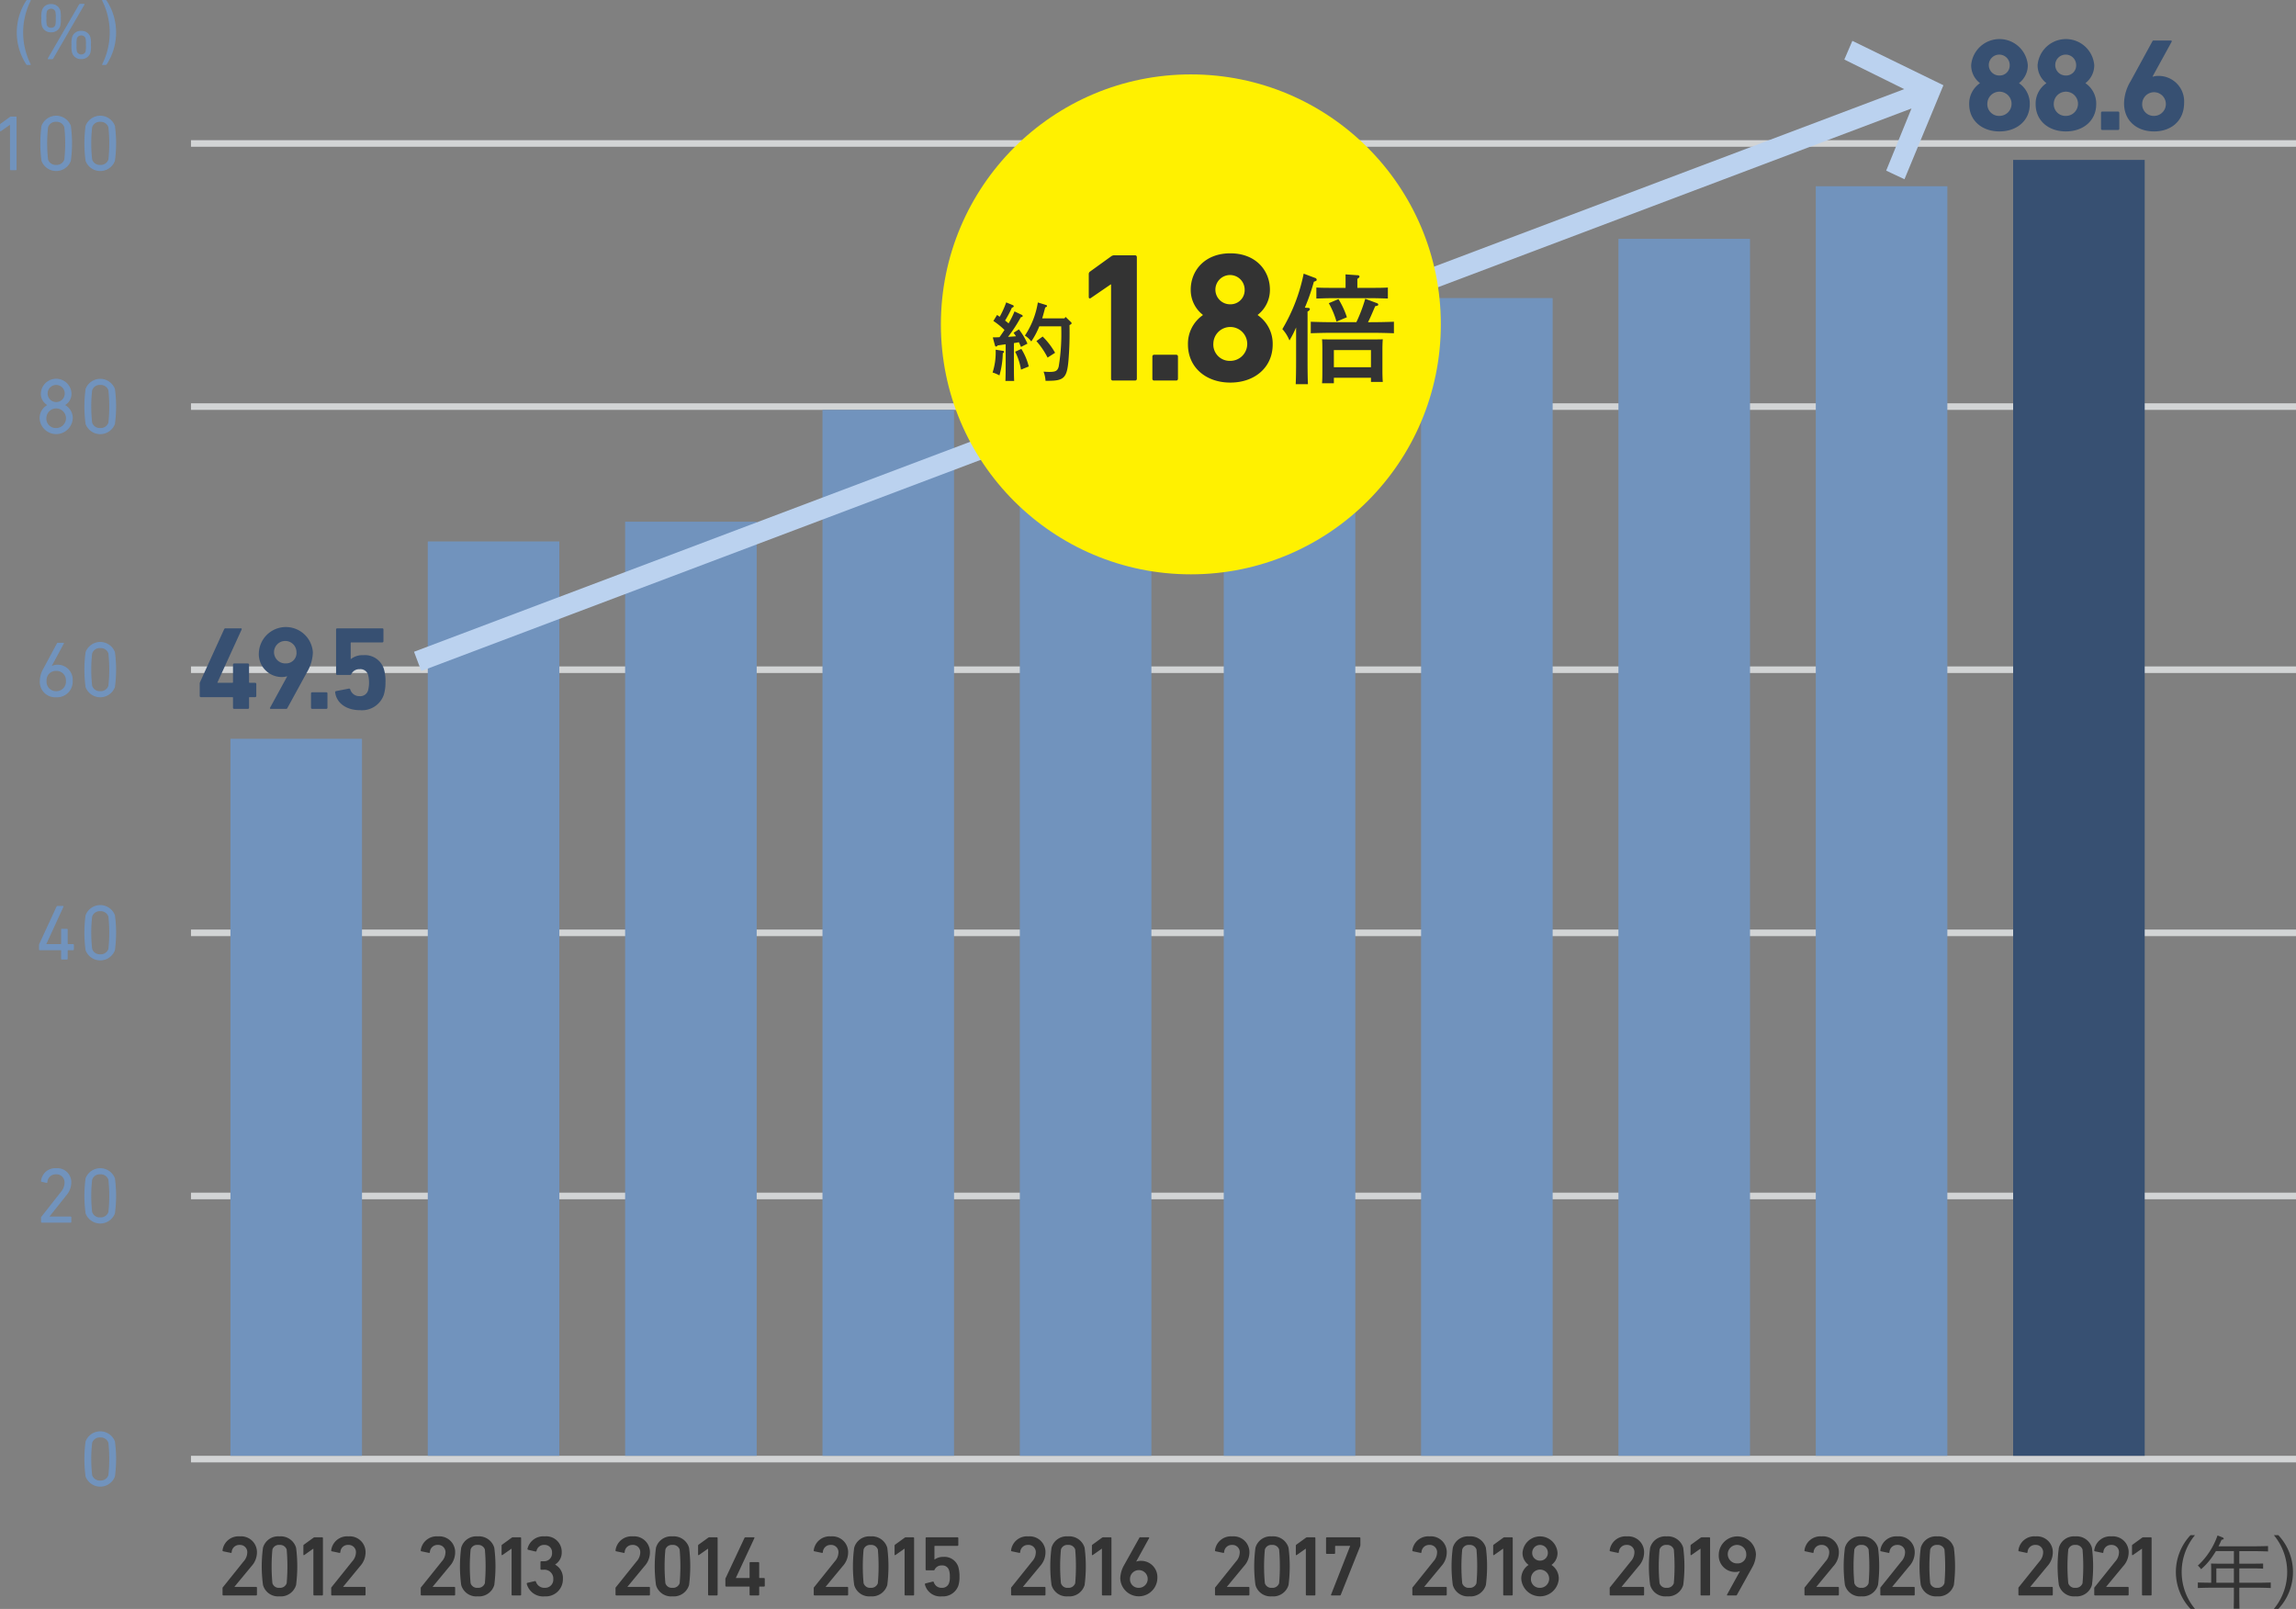
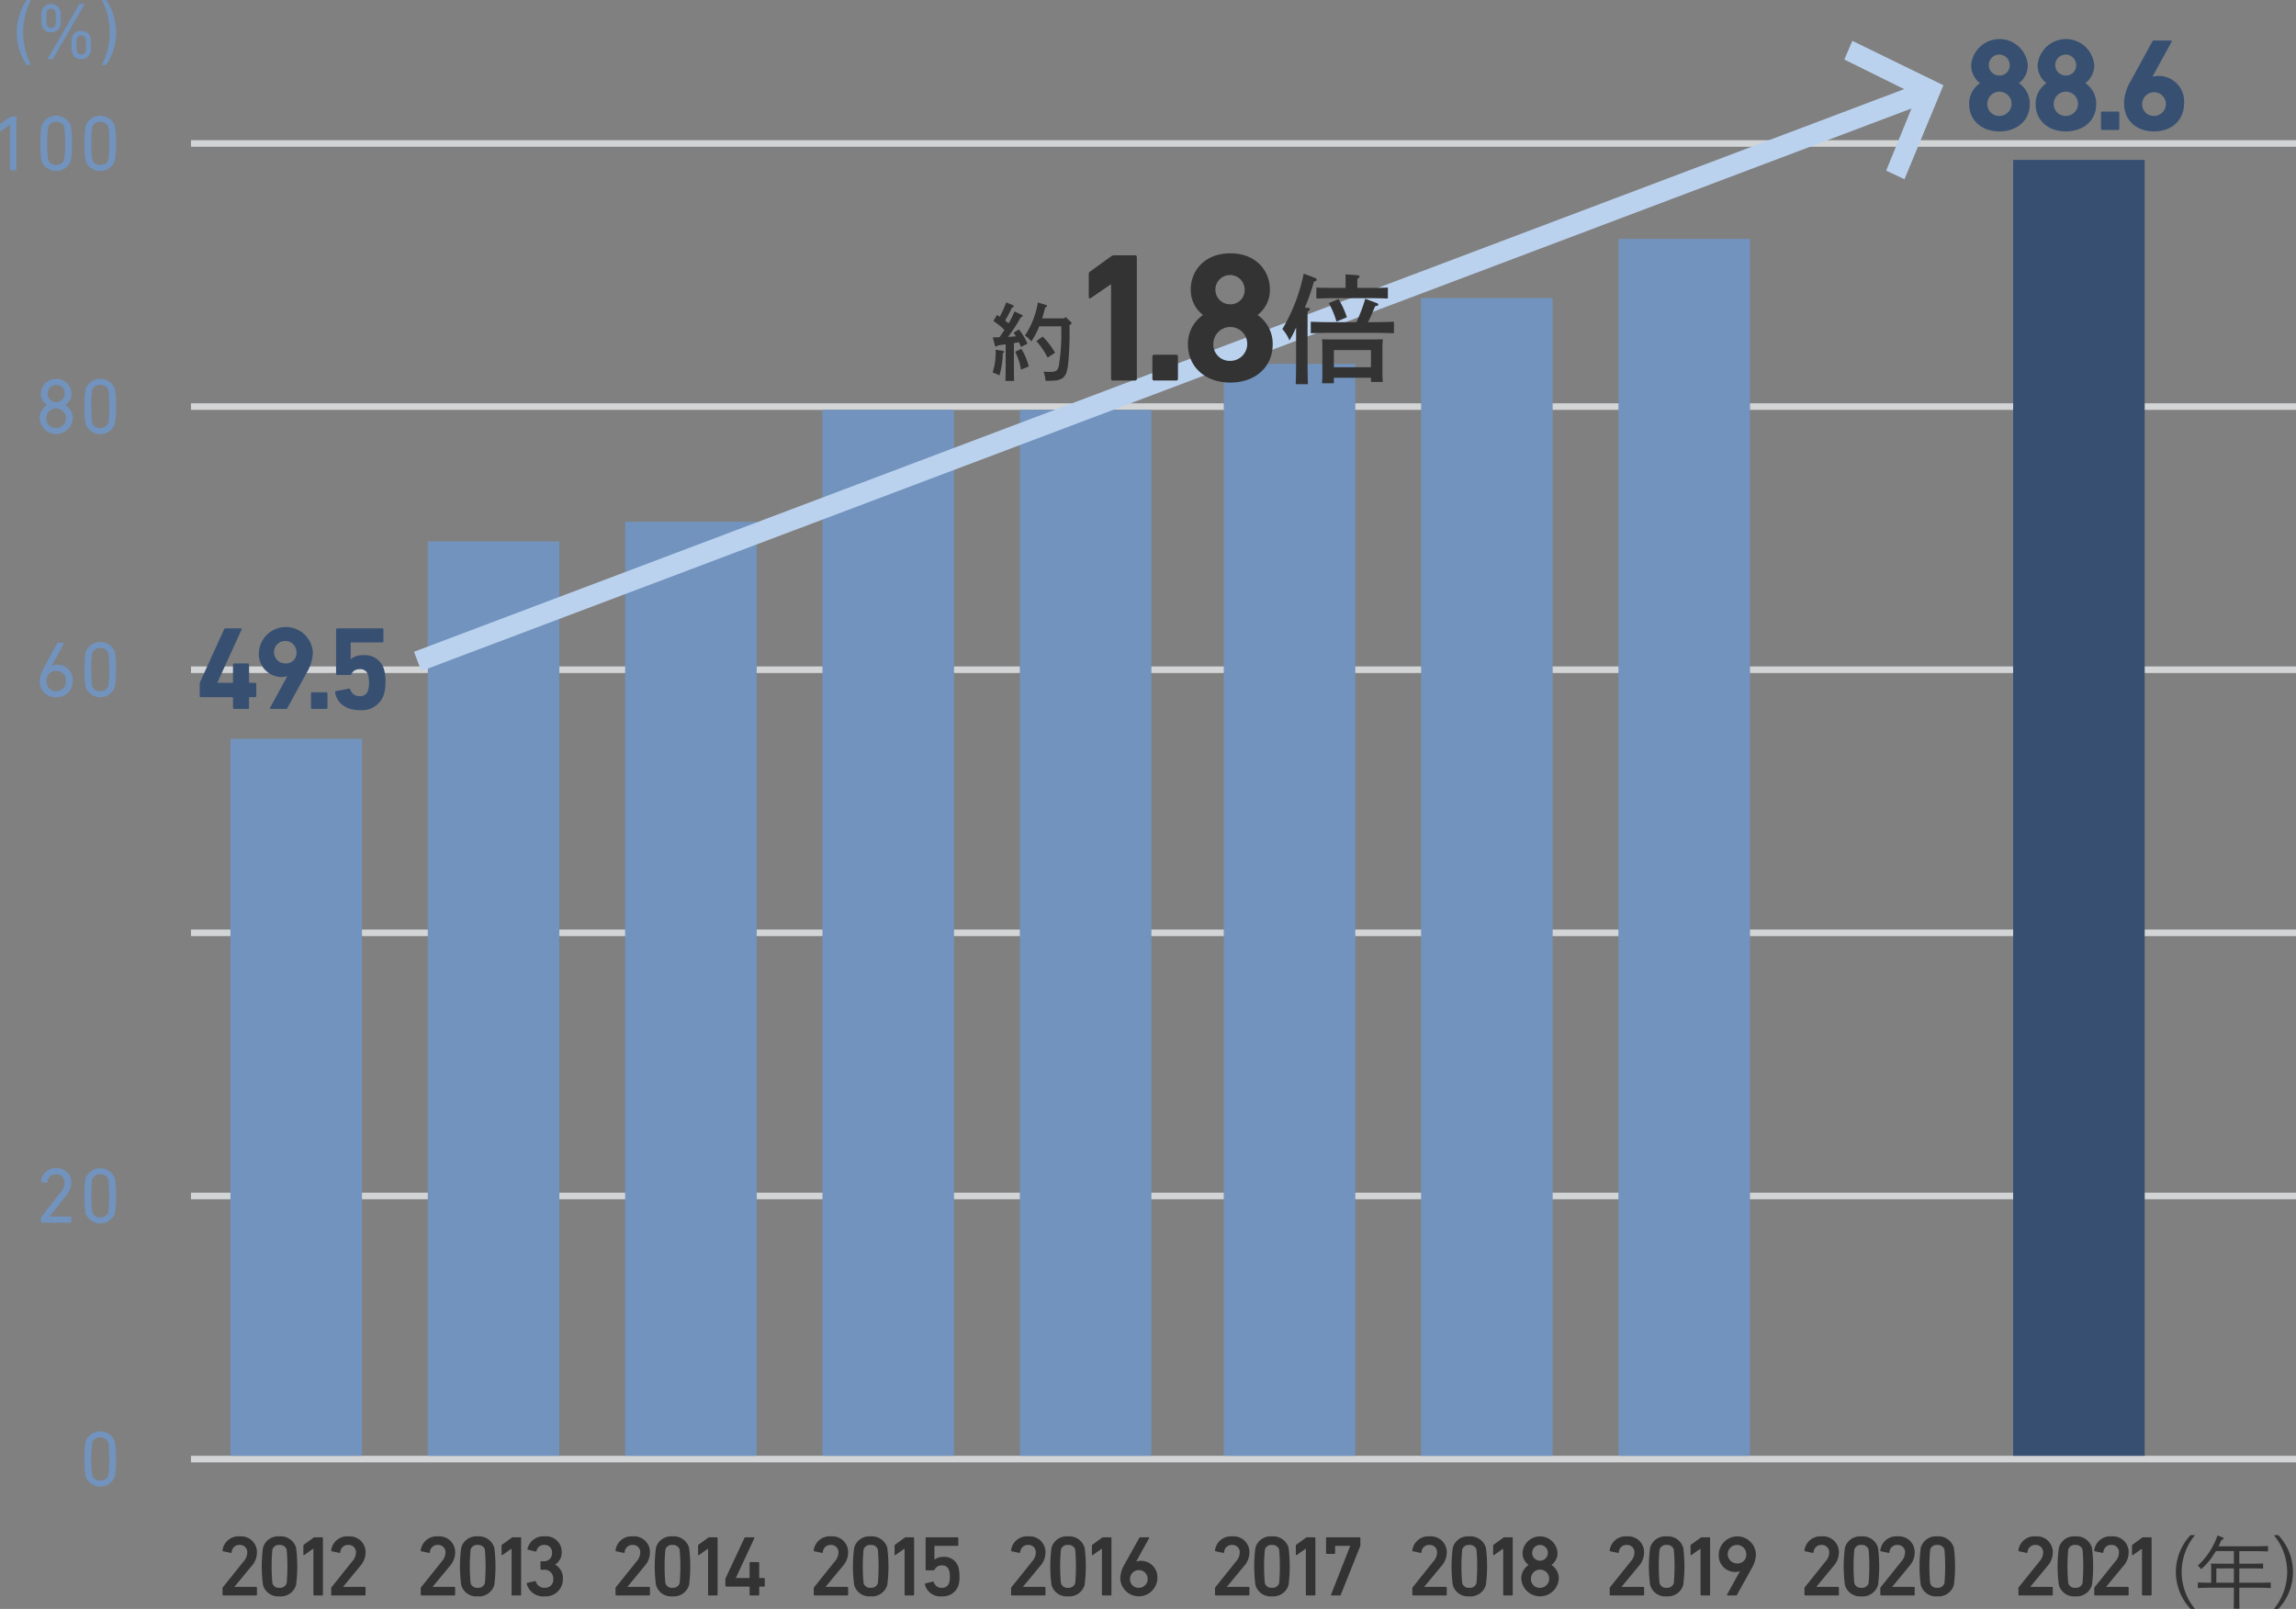
<svg xmlns="http://www.w3.org/2000/svg" id="p1-graph02.svg" width="349.03" height="244.59">
  <rect width="100%" height="100%" fill="#808080" stroke="none" />
  <defs>
    <style>
      .cls-1,.cls-4{fill:#7193bd}.cls-1,.cls-3,.cls-6{fill-rule:evenodd}.cls-2{fill:#d2d4d5}.cls-3{fill:#333}.cls-6{fill:#375072}
    </style>
  </defs>
  <path id="_0" d="M1063.98 2093.15a2.385 2.385 0 0 0 4.46 0 19.818 19.818 0 0 0 0-5.33 2.385 2.385 0 0 0-4.46 0 19.818 19.818 0 0 0 0 5.33Zm1-.21a21.6 21.6 0 0 1 0-4.91 1.2 1.2 0 0 1 1.23-.82 1.223 1.223 0 0 1 1.24.82 23.246 23.246 0 0 1 0 4.91 1.223 1.223 0 0 1-1.24.82 1.2 1.2 0 0 1-1.23-.82Z" class="cls-1" data-name="0" transform="translate(-1050.97 -1868.69)" />
  <path id="_20" d="M1057.21 2054.44a.116.116 0 0 0 .12.12h4.36a.11.11 0 0 0 .12-.12v-.69a.106.106 0 0 0-.12-.12h-3.19v-.01l2.52-3.17a3.073 3.073 0 0 0 .79-1.96 2.132 2.132 0 0 0-2.29-2.21 2.17 2.17 0 0 0-2.31 1.93.116.116 0 0 0 .09.14l.74.16a.108.108 0 0 0 .13-.1 1.271 1.271 0 0 1 1.33-1.2 1.218 1.218 0 0 1 1.28 1.28 2.253 2.253 0 0 1-.57 1.42l-2.94 3.74a.224.224 0 0 0-.06.17v.62Zm6.77-1.29a2.385 2.385 0 0 0 4.46 0 19.818 19.818 0 0 0 0-5.33 2.385 2.385 0 0 0-4.46 0 19.818 19.818 0 0 0 0 5.33Zm1-.21a21.6 21.6 0 0 1 0-4.91 1.2 1.2 0 0 1 1.23-.82 1.223 1.223 0 0 1 1.24.82 23.246 23.246 0 0 1 0 4.91 1.223 1.223 0 0 1-1.24.82 1.2 1.2 0 0 1-1.23-.82Z" class="cls-1" data-name="20" transform="translate(-1050.97 -1868.69)" />
-   <path id="_40" d="M1057.02 2013.14h3.16a.067.067 0 0 1 .08.07v1.23a.108.108 0 0 0 .11.12h.77a.116.116 0 0 0 .12-.12v-1.23a.063.063 0 0 1 .07-.07h.75a.116.116 0 0 0 .12-.12v-.69a.116.116 0 0 0-.12-.12h-.75a.063.063 0 0 1-.07-.07v-2.13a.11.11 0 0 0-.12-.12h-.77a.1.1 0 0 0-.11.12v2.13a.067.067 0 0 1-.08.07h-2.16v-.02l2.61-5.68c.02-.06 0-.1-.09-.1h-.8a.168.168 0 0 0-.17.09l-2.64 5.71a.4.4 0 0 0-.03.15v.66a.11.11 0 0 0 .12.12Zm6.96.01a2.385 2.385 0 0 0 4.46 0 19.818 19.818 0 0 0 0-5.33 2.385 2.385 0 0 0-4.46 0 19.818 19.818 0 0 0 0 5.33Zm1-.21a21.6 21.6 0 0 1 0-4.91 1.2 1.2 0 0 1 1.23-.82 1.223 1.223 0 0 1 1.24.82 23.246 23.246 0 0 1 0 4.91 1.223 1.223 0 0 1-1.24.82 1.2 1.2 0 0 1-1.23-.82Z" class="cls-1" data-name="40" transform="translate(-1050.97 -1868.69)" />
  <path id="_60" d="M1057.02 1972.2a2.351 2.351 0 0 0 2.49 2.49 2.382 2.382 0 0 0 2.51-2.53 2.28 2.28 0 0 0-2.32-2.42 1.675 1.675 0 0 0-.82.19l-.03-.02 1.82-3.38c.04-.08.02-.12-.07-.12h-.81a.141.141 0 0 0-.16.08l-2.07 3.85a3.887 3.887 0 0 0-.54 1.86Zm1.03.01a1.41 1.41 0 0 1 1.46-1.53 1.426 1.426 0 0 1 1.48 1.53 1.442 1.442 0 0 1-1.48 1.55 1.427 1.427 0 0 1-1.46-1.55Zm5.93.94a2.385 2.385 0 0 0 4.46 0 19.818 19.818 0 0 0 0-5.33 2.385 2.385 0 0 0-4.46 0 19.818 19.818 0 0 0 0 5.33Zm1-.21a21.6 21.6 0 0 1 0-4.91 1.2 1.2 0 0 1 1.23-.82 1.223 1.223 0 0 1 1.24.82 23.246 23.246 0 0 1 0 4.91 1.223 1.223 0 0 1-1.24.82 1.2 1.2 0 0 1-1.23-.82Z" class="cls-1" data-name="60" transform="translate(-1050.97 -1868.69)" />
  <path id="_80" d="M1056.99 1932.3a2.524 2.524 0 0 0 5.04 0 2.232 2.232 0 0 0-1.15-2.02v-.02a1.977 1.977 0 0 0 .96-1.73 2.331 2.331 0 0 0-4.66 0 1.977 1.977 0 0 0 .96 1.73v.02a2.251 2.251 0 0 0-1.15 2.02Zm2.52-2.49a1.3 1.3 0 0 1 0-2.6 1.3 1.3 0 0 1 0 2.6Zm-1.49 2.44a1.49 1.49 0 1 1 1.49 1.51 1.425 1.425 0 0 1-1.49-1.51Zm5.96.9a2.385 2.385 0 0 0 4.46 0 19.818 19.818 0 0 0 0-5.33 2.385 2.385 0 0 0-4.46 0 19.818 19.818 0 0 0 0 5.33Zm1-.21a21.6 21.6 0 0 1 0-4.91 1.2 1.2 0 0 1 1.23-.82 1.223 1.223 0 0 1 1.24.82 23.246 23.246 0 0 1 0 4.91 1.223 1.223 0 0 1-1.24.82 1.2 1.2 0 0 1-1.23-.82Z" class="cls-1" data-name="80" transform="translate(-1050.97 -1868.69)" />
  <path id="_100" d="M1052.49 1894.44a.116.116 0 0 0 .12.12h.76a.11.11 0 0 0 .12-.12v-7.91a.106.106 0 0 0-.12-.12h-.71a.272.272 0 0 0-.2.07l-1.4 1.02a.188.188 0 0 0-.08.17v.88c0 .1.06.12.13.08l1.35-.95h.03v6.76Zm4.79-1.29a2.385 2.385 0 0 0 4.46 0 19.818 19.818 0 0 0 0-5.33 2.385 2.385 0 0 0-4.46 0 19.818 19.818 0 0 0 0 5.33Zm1-.21a21.6 21.6 0 0 1 0-4.91 1.2 1.2 0 0 1 1.23-.82 1.223 1.223 0 0 1 1.24.82 23.246 23.246 0 0 1 0 4.91 1.223 1.223 0 0 1-1.24.82 1.2 1.2 0 0 1-1.23-.82Zm5.7.21a2.385 2.385 0 0 0 4.46 0 19.818 19.818 0 0 0 0-5.33 2.385 2.385 0 0 0-4.46 0 19.818 19.818 0 0 0 0 5.33Zm1-.21a21.6 21.6 0 0 1 0-4.91 1.2 1.2 0 0 1 1.23-.82 1.223 1.223 0 0 1 1.24.82 23.246 23.246 0 0 1 0 4.91 1.223 1.223 0 0 1-1.24.82 1.2 1.2 0 0 1-1.23-.82Z" class="cls-1" data-name="100" transform="translate(-1050.97 -1868.69)" />
  <path id="_" d="M1054.94 1878.45a.231.231 0 0 0 .2.12h.42a.076.076 0 0 0 .07-.12 10.76 10.76 0 0 1 0-9.64.076.076 0 0 0-.07-.12h-.42a.212.212 0 0 0-.2.12 8.89 8.89 0 0 0 0 9.64Zm3.3-.88a.079.079 0 0 0 .08.12h.57a.178.178 0 0 0 .18-.12l4.74-8.18a.066.066 0 0 0-.06-.11h-.58a.2.2 0 0 0-.19.11Zm.5-3.97a1.388 1.388 0 0 0 1.38-.92 3.7 3.7 0 0 0 .09-1.22 3.736 3.736 0 0 0-.09-1.23 1.388 1.388 0 0 0-1.38-.92 1.371 1.371 0 0 0-1.38.92 3.323 3.323 0 0 0-.1 1.23 3.288 3.288 0 0 0 .1 1.22 1.371 1.371 0 0 0 1.38.92Zm0-.69a.621.621 0 0 1-.65-.42 3.753 3.753 0 0 1-.06-1.03 3.7 3.7 0 0 1 .06-1.03.705.705 0 0 1 1.29 0 3.7 3.7 0 0 1 .06 1.03 3.753 3.753 0 0 1-.06 1.03.617.617 0 0 1-.64.42Zm3.2 3.84a1.371 1.371 0 0 0 1.38.92 1.388 1.388 0 0 0 1.38-.92 3.736 3.736 0 0 0 .09-1.23 3.7 3.7 0 0 0-.09-1.22 1.388 1.388 0 0 0-1.38-.92 1.371 1.371 0 0 0-1.38.92 3.552 3.552 0 0 0-.1 1.22 3.588 3.588 0 0 0 .1 1.23Zm.73-.19a3.8 3.8 0 0 1-.06-1.04 3.753 3.753 0 0 1 .06-1.03.713.713 0 0 1 1.3 0 4.312 4.312 0 0 1 .06 1.03 4.366 4.366 0 0 1-.06 1.04.72.72 0 0 1-1.3 0Zm3.84 1.89a.076.076 0 0 0 .07.12h.42a.231.231 0 0 0 .2-.12 8.89 8.89 0 0 0 0-9.64.212.212 0 0 0-.2-.12h-.42a.076.076 0 0 0-.07.12 10.76 10.76 0 0 1 0 9.64Z" class="cls-1" data-name="(%)" transform="translate(-1050.97 -1868.69)" />
  <path id="_---" d="M29.03 221.31h320v1h-320z" class="cls-2" data-name="---" />
  <path id="_----2" d="M29.03 181.31h320v1h-320z" class="cls-2" data-name="---" />
  <path id="_----3" d="M29.03 141.31h320v1h-320z" class="cls-2" data-name="---" />
  <path id="_----4" d="M29.03 101.31h320v1h-320z" class="cls-2" data-name="---" />
  <path id="_----5" d="M29.03 61.31h320v1h-320z" class="cls-2" data-name="---" />
  <path id="_----6" d="M29.03 21.31h320v1h-320z" class="cls-2" data-name="---" />
  <path id="_2012" d="M1084.8 2111.1a.126.126 0 0 0 .13.13h4.97a.121.121 0 0 0 .13-.13v-1.04a.121.121 0 0 0-.13-.13h-3.28v-.03l2.58-3.12a3.114 3.114 0 0 0 .83-2.06 2.4 2.4 0 0 0-2.6-2.47 2.438 2.438 0 0 0-2.63 2.12.127.127 0 0 0 .11.15l1.14.24a.114.114 0 0 0 .14-.11 1.151 1.151 0 0 1 1.2-1.1 1.1 1.1 0 0 1 1.17 1.17 2.11 2.11 0 0 1-.57 1.35l-3.12 3.89a.206.206 0 0 0-.07.17v.97Zm6.15-1.46a2.383 2.383 0 0 0 2.5 1.73 2.426 2.426 0 0 0 2.53-1.73 22.337 22.337 0 0 0 0-5.66 2.426 2.426 0 0 0-2.53-1.73 2.383 2.383 0 0 0-2.5 1.73 21.171 21.171 0 0 0 0 5.66Zm1.43-.27a27.367 27.367 0 0 1 0-5.12 1.018 1.018 0 0 1 1.07-.7 1.055 1.055 0 0 1 1.1.7 29.844 29.844 0 0 1 0 5.12 1.055 1.055 0 0 1-1.1.7 1.018 1.018 0 0 1-1.07-.7Zm6.23 1.73a.121.121 0 0 0 .13.13h1.19a.121.121 0 0 0 .13-.13v-8.58a.121.121 0 0 0-.13-.13h-1.1a.337.337 0 0 0-.23.08l-1.42 1.03a.192.192 0 0 0-.09.18v1.32c0 .11.06.13.14.08l1.35-.95h.03v6.97Zm2.71 0a.121.121 0 0 0 .13.13h4.96a.121.121 0 0 0 .13-.13v-1.04a.121.121 0 0 0-.13-.13h-3.27v-.03l2.57-3.12a3.114 3.114 0 0 0 .83-2.06 2.4 2.4 0 0 0-2.6-2.47 2.434 2.434 0 0 0-2.62 2.12.12.12 0 0 0 .1.15l1.15.24a.118.118 0 0 0 .14-.11 1.139 1.139 0 0 1 1.2-1.1 1.1 1.1 0 0 1 1.17 1.17 2.123 2.123 0 0 1-.58 1.35l-3.12 3.89a.2.2 0 0 0-.06.17v.97Z" class="cls-3" data-name="2012" transform="translate(-1050.97 -1868.69)" />
  <path id="_2013" d="M1114.93 2111.1a.126.126 0 0 0 .13.13h4.97a.121.121 0 0 0 .13-.13v-1.04a.121.121 0 0 0-.13-.13h-3.28v-.03l2.58-3.12a3.114 3.114 0 0 0 .83-2.06 2.4 2.4 0 0 0-2.6-2.47 2.438 2.438 0 0 0-2.63 2.12.127.127 0 0 0 .11.15l1.14.24a.114.114 0 0 0 .14-.11 1.151 1.151 0 0 1 1.2-1.1 1.1 1.1 0 0 1 1.17 1.17 2.11 2.11 0 0 1-.57 1.35l-3.12 3.89a.206.206 0 0 0-.07.17v.97Zm6.15-1.46a2.383 2.383 0 0 0 2.5 1.73 2.426 2.426 0 0 0 2.53-1.73 22.337 22.337 0 0 0 0-5.66 2.426 2.426 0 0 0-2.53-1.73 2.383 2.383 0 0 0-2.5 1.73 21.171 21.171 0 0 0 0 5.66Zm1.43-.27a27.367 27.367 0 0 1 0-5.12 1.018 1.018 0 0 1 1.07-.7 1.055 1.055 0 0 1 1.1.7 29.844 29.844 0 0 1 0 5.12 1.055 1.055 0 0 1-1.1.7 1.018 1.018 0 0 1-1.07-.7Zm6.23 1.73a.121.121 0 0 0 .13.13h1.19a.121.121 0 0 0 .13-.13v-8.58a.121.121 0 0 0-.13-.13h-1.1a.337.337 0 0 0-.23.08l-1.42 1.03a.192.192 0 0 0-.09.18v1.32c0 .11.06.13.14.08l1.35-.95h.03v6.97Zm2.31-1.62a2.569 2.569 0 0 0 2.73 1.89 2.6 2.6 0 0 0 2.76-2.67 2.315 2.315 0 0 0-1.17-2.15v-.03a2.129 2.129 0 0 0 .99-1.83 2.356 2.356 0 0 0-2.6-2.44 2.456 2.456 0 0 0-2.6 1.88.132.132 0 0 0 .11.16l1.1.26a.128.128 0 0 0 .16-.09 1.137 1.137 0 0 1 1.18-.91 1.11 1.11 0 0 1 1.18 1.19 1.2 1.2 0 0 1-1.28 1.29h-.35a.121.121 0 0 0-.13.13v1.03a.121.121 0 0 0 .13.13h.37a1.347 1.347 0 0 1 1.45 1.44 1.236 1.236 0 0 1-1.3 1.31 1.331 1.331 0 0 1-1.34-.93.125.125 0 0 0-.16-.09l-1.13.26a.133.133 0 0 0-.1.17Z" class="cls-3" data-name="2013" transform="translate(-1050.97 -1868.69)" />
  <path id="_2014" d="M1144.54 2111.1a.126.126 0 0 0 .13.13h4.97a.121.121 0 0 0 .13-.13v-1.04a.121.121 0 0 0-.13-.13h-3.28v-.03l2.58-3.12a3.114 3.114 0 0 0 .83-2.06 2.4 2.4 0 0 0-2.6-2.47 2.438 2.438 0 0 0-2.63 2.12.127.127 0 0 0 .11.15l1.14.24a.114.114 0 0 0 .14-.11 1.151 1.151 0 0 1 1.2-1.1 1.1 1.1 0 0 1 1.17 1.17 2.11 2.11 0 0 1-.57 1.35l-3.12 3.89a.206.206 0 0 0-.07.17v.97Zm6.15-1.46a2.383 2.383 0 0 0 2.5 1.73 2.426 2.426 0 0 0 2.53-1.73 22.337 22.337 0 0 0 0-5.66 2.426 2.426 0 0 0-2.53-1.73 2.383 2.383 0 0 0-2.5 1.73 21.171 21.171 0 0 0 0 5.66Zm1.43-.27a27.367 27.367 0 0 1 0-5.12 1.018 1.018 0 0 1 1.07-.7 1.055 1.055 0 0 1 1.1.7 29.844 29.844 0 0 1 0 5.12 1.055 1.055 0 0 1-1.1.7 1.018 1.018 0 0 1-1.07-.7Zm6.49 1.73a.121.121 0 0 0 .13.13h1.19a.121.121 0 0 0 .13-.13v-8.58a.121.121 0 0 0-.13-.13h-1.1a.337.337 0 0 0-.23.08l-1.42 1.03a.192.192 0 0 0-.09.18v1.32c0 .11.06.13.14.08l1.35-.95h.03v6.97Zm2.76-1.22h3.47a.069.069 0 0 1 .08.08v1.14a.121.121 0 0 0 .13.13h1.2a.126.126 0 0 0 .13-.13v-1.14c0-.06.02-.08.07-.08h.65a.121.121 0 0 0 .13-.13v-1.04a.121.121 0 0 0-.13-.13h-.65a.067.067 0 0 1-.07-.08v-2.21a.126.126 0 0 0-.13-.13h-1.2a.121.121 0 0 0-.13.13v2.21a.074.074 0 0 1-.08.08h-2v-.03l2.81-6.04a.082.082 0 0 0-.09-.12h-1.24a.181.181 0 0 0-.18.1l-2.86 6.1a.254.254 0 0 0-.04.16v1a.121.121 0 0 0 .13.13Z" class="cls-3" data-name="2014" transform="translate(-1050.97 -1868.69)" />
  <path id="_2015" d="M1174.67 2111.1a.126.126 0 0 0 .13.13h4.97a.121.121 0 0 0 .13-.13v-1.04a.121.121 0 0 0-.13-.13h-3.28v-.03l2.58-3.12a3.114 3.114 0 0 0 .83-2.06 2.4 2.4 0 0 0-2.6-2.47 2.438 2.438 0 0 0-2.63 2.12.127.127 0 0 0 .11.15l1.14.24a.114.114 0 0 0 .14-.11 1.151 1.151 0 0 1 1.2-1.1 1.1 1.1 0 0 1 1.17 1.17 2.11 2.11 0 0 1-.57 1.35l-3.12 3.89a.206.206 0 0 0-.07.17v.97Zm6.15-1.46a2.383 2.383 0 0 0 2.5 1.73 2.426 2.426 0 0 0 2.53-1.73 22.337 22.337 0 0 0 0-5.66 2.426 2.426 0 0 0-2.53-1.73 2.383 2.383 0 0 0-2.5 1.73 21.171 21.171 0 0 0 0 5.66Zm1.43-.27a27.367 27.367 0 0 1 0-5.12 1.018 1.018 0 0 1 1.07-.7 1.055 1.055 0 0 1 1.1.7 29.844 29.844 0 0 1 0 5.12 1.055 1.055 0 0 1-1.1.7 1.018 1.018 0 0 1-1.07-.7Zm6.23 1.73a.121.121 0 0 0 .13.13h1.19a.121.121 0 0 0 .13-.13v-8.58a.121.121 0 0 0-.13-.13h-1.1a.337.337 0 0 0-.23.08l-1.42 1.03a.192.192 0 0 0-.09.18v1.32c0 .11.06.13.14.08l1.35-.95h.03v6.97Zm3.09-1.55a2.4 2.4 0 0 0 2.58 1.82 2.485 2.485 0 0 0 2.5-1.61 4.337 4.337 0 0 0 .18-1.39 5.042 5.042 0 0 0-.19-1.51 2.214 2.214 0 0 0-2.28-1.49 2.116 2.116 0 0 0-1.3.39h-.04v-1.99a.074.074 0 0 1 .08-.08h3.42a.121.121 0 0 0 .13-.13v-1.04a.121.121 0 0 0-.13-.13h-4.71a.121.121 0 0 0-.13.13v4.76a.121.121 0 0 0 .13.13h1.09a.152.152 0 0 0 .16-.13 1.134 1.134 0 0 1 1.08-.61 1.044 1.044 0 0 1 1.1.73 2.779 2.779 0 0 1 .12.97 2.54 2.54 0 0 1-.12.98 1.086 1.086 0 0 1-1.09.72 1.206 1.206 0 0 1-1.22-.84.142.142 0 0 0-.16-.11l-1.1.28a.122.122 0 0 0-.1.15Z" class="cls-3" data-name="2015" transform="translate(-1050.97 -1868.69)" />
  <path id="_2016" d="M1204.67 2111.1a.126.126 0 0 0 .13.13h4.97a.121.121 0 0 0 .13-.13v-1.04a.121.121 0 0 0-.13-.13h-3.28v-.03l2.58-3.12a3.114 3.114 0 0 0 .83-2.06 2.4 2.4 0 0 0-2.6-2.47 2.438 2.438 0 0 0-2.63 2.12.127.127 0 0 0 .11.15l1.14.24a.114.114 0 0 0 .14-.11 1.151 1.151 0 0 1 1.2-1.1 1.1 1.1 0 0 1 1.17 1.17 2.11 2.11 0 0 1-.57 1.35l-3.12 3.89a.206.206 0 0 0-.07.17v.97Zm6.15-1.46a2.383 2.383 0 0 0 2.5 1.73 2.426 2.426 0 0 0 2.53-1.73 22.337 22.337 0 0 0 0-5.66 2.426 2.426 0 0 0-2.53-1.73 2.383 2.383 0 0 0-2.5 1.73 21.171 21.171 0 0 0 0 5.66Zm1.43-.27a27.367 27.367 0 0 1 0-5.12 1.018 1.018 0 0 1 1.07-.7 1.055 1.055 0 0 1 1.1.7 29.844 29.844 0 0 1 0 5.12 1.055 1.055 0 0 1-1.1.7 1.018 1.018 0 0 1-1.07-.7Zm6.23 1.73a.121.121 0 0 0 .13.13h1.19a.121.121 0 0 0 .13-.13v-8.58a.121.121 0 0 0-.13-.13h-1.1a.337.337 0 0 0-.23.08l-1.42 1.03a.192.192 0 0 0-.09.18v1.32c0 .11.06.13.14.08l1.35-.95h.03v6.97Zm2.79-2.46a2.821 2.821 0 0 0 5.64-.06 2.471 2.471 0 0 0-2.52-2.61 1.814 1.814 0 0 0-.67.11l-.02-.02 1.95-3.54c.04-.08.01-.13-.08-.13h-1.25a.123.123 0 0 0-.15.08l-2.32 4.15a4.285 4.285 0 0 0-.58 2.02Zm1.48.03a1.346 1.346 0 1 1 1.34 1.4 1.292 1.292 0 0 1-1.34-1.4Z" class="cls-3" data-name="2016" transform="translate(-1050.97 -1868.69)" />
  <path id="_2017" d="M1235.67 2111.1a.126.126 0 0 0 .13.13h4.97a.121.121 0 0 0 .13-.13v-1.04a.121.121 0 0 0-.13-.13h-3.28v-.03l2.58-3.12a3.114 3.114 0 0 0 .83-2.06 2.4 2.4 0 0 0-2.6-2.47 2.438 2.438 0 0 0-2.63 2.12.127.127 0 0 0 .11.15l1.14.24a.114.114 0 0 0 .14-.11 1.151 1.151 0 0 1 1.2-1.1 1.1 1.1 0 0 1 1.17 1.17 2.11 2.11 0 0 1-.57 1.35l-3.12 3.89a.206.206 0 0 0-.07.17v.97Zm6.15-1.46a2.383 2.383 0 0 0 2.5 1.73 2.426 2.426 0 0 0 2.53-1.73 22.337 22.337 0 0 0 0-5.66 2.426 2.426 0 0 0-2.53-1.73 2.383 2.383 0 0 0-2.5 1.73 21.171 21.171 0 0 0 0 5.66Zm1.43-.27a27.367 27.367 0 0 1 0-5.12 1.018 1.018 0 0 1 1.07-.7 1.055 1.055 0 0 1 1.1.7 29.844 29.844 0 0 1 0 5.12 1.055 1.055 0 0 1-1.1.7 1.018 1.018 0 0 1-1.07-.7Zm6.23 1.73a.121.121 0 0 0 .13.13h1.19a.121.121 0 0 0 .13-.13v-8.58a.121.121 0 0 0-.13-.13h-1.1a.337.337 0 0 0-.23.08l-1.42 1.03a.192.192 0 0 0-.09.18v1.32c0 .11.06.13.14.08l1.35-.95h.03v6.97Zm3.84-.01c-.04.09 0 .14.08.14h1.23a.148.148 0 0 0 .17-.12l2.93-7.34a.746.746 0 0 0 .04-.24v-1.01a.126.126 0 0 0-.13-.13h-4.96a.121.121 0 0 0-.13.13v2.26a.121.121 0 0 0 .13.13h1.12a.121.121 0 0 0 .13-.13v-1.01a.074.074 0 0 1 .08-.08h2.2v.04Z" class="cls-3" data-name="2017" transform="translate(-1050.97 -1868.69)" />
  <path id="_2018" d="M1265.67 2111.1a.126.126 0 0 0 .13.13h4.97a.121.121 0 0 0 .13-.13v-1.04a.121.121 0 0 0-.13-.13h-3.28v-.03l2.58-3.12a3.114 3.114 0 0 0 .83-2.06 2.4 2.4 0 0 0-2.6-2.47 2.438 2.438 0 0 0-2.63 2.12.127.127 0 0 0 .11.15l1.14.24a.114.114 0 0 0 .14-.11 1.151 1.151 0 0 1 1.2-1.1 1.1 1.1 0 0 1 1.17 1.17 2.11 2.11 0 0 1-.57 1.35l-3.12 3.89a.206.206 0 0 0-.07.17v.97Zm6.15-1.46a2.383 2.383 0 0 0 2.5 1.73 2.426 2.426 0 0 0 2.53-1.73 22.337 22.337 0 0 0 0-5.66 2.426 2.426 0 0 0-2.53-1.73 2.383 2.383 0 0 0-2.5 1.73 21.171 21.171 0 0 0 0 5.66Zm1.43-.27a27.367 27.367 0 0 1 0-5.12 1.018 1.018 0 0 1 1.07-.7 1.055 1.055 0 0 1 1.1.7 29.844 29.844 0 0 1 0 5.12 1.055 1.055 0 0 1-1.1.7 1.018 1.018 0 0 1-1.07-.7Zm6.23 1.73a.121.121 0 0 0 .13.13h1.19a.121.121 0 0 0 .13-.13v-8.58a.121.121 0 0 0-.13-.13h-1.1a.337.337 0 0 0-.23.08l-1.42 1.03a.192.192 0 0 0-.09.18v1.32c0 .11.06.13.14.08l1.35-.95h.03v6.97Zm2.75-2.38a2.858 2.858 0 0 0 5.7 0 2.463 2.463 0 0 0-1.1-2.12v-.02a2.219 2.219 0 0 0 .91-1.81 2.664 2.664 0 0 0-5.32 0 2.219 2.219 0 0 0 .91 1.81v.02a2.463 2.463 0 0 0-1.1 2.12Zm2.84-2.78a1.167 1.167 0 0 1-1.18-1.2 1.19 1.19 0 1 1 2.38 0 1.172 1.172 0 0 1-1.2 1.2Zm-1.37 2.72a1.385 1.385 0 1 1 1.37 1.41 1.318 1.318 0 0 1-1.37-1.41Z" class="cls-3" data-name="2018" transform="translate(-1050.97 -1868.69)" />
  <path id="_2019" d="M1295.67 2111.1a.126.126 0 0 0 .13.13h4.97a.121.121 0 0 0 .13-.13v-1.04a.121.121 0 0 0-.13-.13h-3.28v-.03l2.58-3.12a3.114 3.114 0 0 0 .83-2.06 2.4 2.4 0 0 0-2.6-2.47 2.438 2.438 0 0 0-2.63 2.12.127.127 0 0 0 .11.15l1.14.24a.114.114 0 0 0 .14-.11 1.151 1.151 0 0 1 1.2-1.1 1.1 1.1 0 0 1 1.17 1.17 2.11 2.11 0 0 1-.57 1.35l-3.12 3.89a.206.206 0 0 0-.07.17v.97Zm6.15-1.46a2.383 2.383 0 0 0 2.5 1.73 2.426 2.426 0 0 0 2.53-1.73 22.337 22.337 0 0 0 0-5.66 2.426 2.426 0 0 0-2.53-1.73 2.383 2.383 0 0 0-2.5 1.73 21.171 21.171 0 0 0 0 5.66Zm1.43-.27a27.367 27.367 0 0 1 0-5.12 1.018 1.018 0 0 1 1.07-.7 1.055 1.055 0 0 1 1.1.7 29.844 29.844 0 0 1 0 5.12 1.055 1.055 0 0 1-1.1.7 1.018 1.018 0 0 1-1.07-.7Zm6.23 1.73a.121.121 0 0 0 .13.13h1.19a.121.121 0 0 0 .13-.13v-8.58a.121.121 0 0 0-.13-.13h-1.1a.337.337 0 0 0-.23.08l-1.42 1.03a.192.192 0 0 0-.09.18v1.32c0 .11.06.13.14.08l1.35-.95h.03v6.97Zm4.03 0c-.03.08-.01.13.08.13h1.26a.141.141 0 0 0 .16-.08l2.3-4.14a4.255 4.255 0 0 0 .59-2.03 2.826 2.826 0 0 0-5.65.06 2.488 2.488 0 0 0 2.53 2.62 1.723 1.723 0 0 0 .66-.12l.02.02Zm1.56-4.74a1.406 1.406 0 1 1 1.36-1.41 1.3 1.3 0 0 1-1.36 1.41Z" class="cls-3" data-name="2019" transform="translate(-1050.97 -1868.69)" />
  <path id="_2020" d="M1325.28 2111.1a.126.126 0 0 0 .13.13h4.97a.121.121 0 0 0 .13-.13v-1.04a.121.121 0 0 0-.13-.13h-3.28v-.03l2.58-3.12a3.114 3.114 0 0 0 .83-2.06 2.4 2.4 0 0 0-2.6-2.47 2.438 2.438 0 0 0-2.63 2.12.127.127 0 0 0 .11.15l1.14.24a.114.114 0 0 0 .14-.11 1.151 1.151 0 0 1 1.2-1.1 1.1 1.1 0 0 1 1.17 1.17 2.11 2.11 0 0 1-.57 1.35l-3.12 3.89a.206.206 0 0 0-.07.17v.97Zm6.15-1.46a2.383 2.383 0 0 0 2.5 1.73 2.426 2.426 0 0 0 2.53-1.73 22.337 22.337 0 0 0 0-5.66 2.426 2.426 0 0 0-2.53-1.73 2.383 2.383 0 0 0-2.5 1.73 21.171 21.171 0 0 0 0 5.66Zm1.43-.27a27.367 27.367 0 0 1 0-5.12 1.018 1.018 0 0 1 1.07-.7 1.055 1.055 0 0 1 1.1.7 29.844 29.844 0 0 1 0 5.12 1.055 1.055 0 0 1-1.1.7 1.018 1.018 0 0 1-1.07-.7Zm3.95 1.73a.126.126 0 0 0 .13.13h4.97a.121.121 0 0 0 .13-.13v-1.04a.121.121 0 0 0-.13-.13h-3.28v-.03l2.58-3.12a3.114 3.114 0 0 0 .83-2.06 2.4 2.4 0 0 0-2.6-2.47 2.438 2.438 0 0 0-2.63 2.12.127.127 0 0 0 .11.15l1.14.24a.114.114 0 0 0 .14-.11 1.151 1.151 0 0 1 1.2-1.1 1.1 1.1 0 0 1 1.17 1.17 2.11 2.11 0 0 1-.57 1.35l-3.12 3.89a.206.206 0 0 0-.07.17v.97Zm6.15-1.46a2.383 2.383 0 0 0 2.5 1.73 2.426 2.426 0 0 0 2.53-1.73 22.337 22.337 0 0 0 0-5.66 2.426 2.426 0 0 0-2.53-1.73 2.383 2.383 0 0 0-2.5 1.73 21.171 21.171 0 0 0 0 5.66Zm1.43-.27a27.367 27.367 0 0 1 0-5.12 1.018 1.018 0 0 1 1.07-.7 1.055 1.055 0 0 1 1.1.7 29.844 29.844 0 0 1 0 5.12 1.055 1.055 0 0 1-1.1.7 1.018 1.018 0 0 1-1.07-.7Z" class="cls-3" data-name="2020" transform="translate(-1050.97 -1868.69)" />
  <path id="_2021" d="M1357.8 2111.1a.126.126 0 0 0 .13.13h4.97a.121.121 0 0 0 .13-.13v-1.04a.121.121 0 0 0-.13-.13h-3.28v-.03l2.58-3.12a3.114 3.114 0 0 0 .83-2.06 2.4 2.4 0 0 0-2.6-2.47 2.438 2.438 0 0 0-2.63 2.12.127.127 0 0 0 .11.15l1.14.24a.114.114 0 0 0 .14-.11 1.151 1.151 0 0 1 1.2-1.1 1.1 1.1 0 0 1 1.17 1.17 2.11 2.11 0 0 1-.57 1.35l-3.12 3.89a.206.206 0 0 0-.07.17v.97Zm6.15-1.46a2.383 2.383 0 0 0 2.5 1.73 2.426 2.426 0 0 0 2.53-1.73 22.337 22.337 0 0 0 0-5.66 2.426 2.426 0 0 0-2.53-1.73 2.383 2.383 0 0 0-2.5 1.73 21.171 21.171 0 0 0 0 5.66Zm1.43-.27a27.367 27.367 0 0 1 0-5.12 1.018 1.018 0 0 1 1.07-.7 1.055 1.055 0 0 1 1.1.7 29.844 29.844 0 0 1 0 5.12 1.055 1.055 0 0 1-1.1.7 1.018 1.018 0 0 1-1.07-.7Zm3.95 1.73a.126.126 0 0 0 .13.13h4.97a.121.121 0 0 0 .13-.13v-1.04a.121.121 0 0 0-.13-.13h-3.28v-.03l2.58-3.12a3.114 3.114 0 0 0 .83-2.06 2.4 2.4 0 0 0-2.6-2.47 2.438 2.438 0 0 0-2.63 2.12.127.127 0 0 0 .11.15l1.14.24a.114.114 0 0 0 .14-.11 1.151 1.151 0 0 1 1.2-1.1 1.1 1.1 0 0 1 1.17 1.17 2.11 2.11 0 0 1-.57 1.35l-3.12 3.89a.206.206 0 0 0-.07.17v.97Zm7.26 0a.126.126 0 0 0 .13.13h1.2a.121.121 0 0 0 .13-.13v-8.58a.121.121 0 0 0-.13-.13h-1.11a.357.357 0 0 0-.23.08l-1.42 1.03a.214.214 0 0 0-.09.18v1.32c0 .11.07.13.15.08l1.35-.95h.02v6.97Z" class="cls-3" data-name="2021" transform="translate(-1050.97 -1868.69)" />
  <path id="_年_" d="M1383.96 2102.07a8.173 8.173 0 0 0 0 11.2h.68a8.772 8.772 0 0 1 0-11.2h-.68Zm6.6 4.33h-2.07c-.88 0-1.08-.01-1.41-.02.02.21.03.57.03 1.07v1.85c-.66-.01-1.5-.02-2.03-.04v.84c.65-.03 1.73-.05 2.39-.05h3.09v.73q0 1.65-.03 2.46h.88q-.03-.81-.03-2.46v-.73h2.4c.73 0 1.75.02 2.38.05v-.84c-.82.03-1.41.04-2.38.04h-2.4v-2.18h2.18c.4 0 1.07.01 1.44.04v-.78c-.35.01-1 .02-1.44.02h-2.18v-1.91h1.99c.72 0 1.76.03 2.38.05v-.82c-.62.02-1.66.04-2.38.04h-5.15c.16-.3.29-.61.46-.99.3-.06.33-.09.33-.18a.335.335 0 0 0-.25-.21l-.69-.27a11.3 11.3 0 0 1-2.99 4.58 3.119 3.119 0 0 1 .49.55 9.756 9.756 0 0 0 1.78-2.01c.18-.27.33-.51.48-.74h2.73v1.91Zm0 .72v2.18h-2.67v-2.18h2.67Zm6.76 6.15a8.173 8.173 0 0 0 0-11.2h-.68a8.772 8.772 0 0 1 0 11.2h.68Z" class="cls-3" data-name="（年）" transform="translate(-1050.97 -1868.69)" />
  <path id="graph" d="M35.03 112.31h20v109h-20z" class="cls-4" />
  <path id="graph-2" d="M65.03 82.31h20v139h-20z" class="cls-4" data-name="graph" />
  <path id="graph-3" d="M95.03 79.31h20v142h-20z" class="cls-4" data-name="graph" />
  <path id="graph-4" d="M125.03 62.31h20v159h-20z" class="cls-4" data-name="graph" />
  <path id="graph-5" d="M155.03 62.31h20v159h-20z" class="cls-4" data-name="graph" />
  <path id="graph-6" d="M186.03 55.31h20v166h-20z" class="cls-4" data-name="graph" />
  <path id="graph-7" d="M216.03 45.31h20v176h-20z" class="cls-4" data-name="graph" />
  <path id="graph-8" d="M246.03 36.31h20v185h-20z" class="cls-4" data-name="graph" />
-   <path id="graph-9" d="M276.03 28.31h20v193h-20z" class="cls-4" data-name="graph" />
  <path id="graph-10" d="M306.03 24.31h20v197h-20z" data-name="graph" style="fill:#375072" />
  <path id="_49.5" d="M1081.51 1974.67h4.77a.093.093 0 0 1 .11.1v1.5a.168.168 0 0 0 .18.18h2.08a.168.168 0 0 0 .18-.18v-1.5a.093.093 0 0 1 .11-.1h.81a.173.173 0 0 0 .18-.18v-1.82a.168.168 0 0 0-.18-.18h-.81a.1.1 0 0 1-.11-.11v-2.65a.173.173 0 0 0-.18-.18h-2.08a.173.173 0 0 0-.18.18v2.65a.1.1 0 0 1-.11.11h-2.25v-.06l3.67-8.04a.119.119 0 0 0-.13-.18h-2.28a.228.228 0 0 0-.25.14l-3.68 8.08a.583.583 0 0 0-.03.22v1.84a.173.173 0 0 0 .18.18Zm10.52 1.6c-.05.11-.02.18.13.18h2.28a.191.191 0 0 0 .22-.13l2.97-5.43a6.219 6.219 0 0 0 .9-3.03 4.112 4.112 0 0 0-8.21.05 3.483 3.483 0 0 0 3.51 3.7 2.5 2.5 0 0 0 .76-.11l.03.03Zm2.39-6.73a1.707 1.707 0 1 1 1.62-1.72 1.582 1.582 0 0 1-1.62 1.72Zm3.83 6.73a.168.168 0 0 0 .18.18h2.14a.168.168 0 0 0 .18-.18v-2.16a.168.168 0 0 0-.18-.18h-2.14a.168.168 0 0 0-.18.18v2.16Zm3.67-2.32c.21 1.6 1.67 2.7 3.76 2.7a3.509 3.509 0 0 0 3.62-2.29 6.253 6.253 0 0 0 .27-1.91 6.571 6.571 0 0 0-.25-2.09 3.026 3.026 0 0 0-3.15-2.07 2.8 2.8 0 0 0-1.84.58h-.05v-2.41a.089.089 0 0 1 .1-.11h4.7a.168.168 0 0 0 .18-.18v-1.78a.168.168 0 0 0-.18-.18h-6.84a.168.168 0 0 0-.18.18v6.73a.168.168 0 0 0 .18.18h1.93a.222.222 0 0 0 .23-.18 1.316 1.316 0 0 1 1.24-.7 1.208 1.208 0 0 1 1.28.84 4.875 4.875 0 0 1 0 2.4 1.237 1.237 0 0 1-1.28.86 1.425 1.425 0 0 1-1.42-1.01.179.179 0 0 0-.21-.14l-1.95.38a.163.163 0 0 0-.14.2Z" class="cls-6" data-name="49.5" transform="translate(-1050.97 -1868.69)" />
  <path id="_2" d="m1332.56 1874.9-1.22 2.84 9.1 4.5-226.53 85.53 1.1 2.93 226.54-85.52-3.85 9.45 2.78 1.31 5.92-14.29Z" data-name="→" style="fill:#bbd2ef;fill-rule:evenodd" transform="translate(-1050.97 -1868.69)" />
  <path id="_88.6" d="M1350.32 1884.53c0 2.5 1.96 4.14 4.6 4.14s4.61-1.64 4.61-4.14a3.755 3.755 0 0 0-1.62-3.18v-.04a3.4 3.4 0 0 0 1.32-2.72 4.32 4.32 0 0 0-8.61 0 3.4 3.4 0 0 0 1.32 2.72v.04a3.755 3.755 0 0 0-1.62 3.18Zm4.6-4.36a1.59 1.59 0 1 1 1.56-1.58 1.529 1.529 0 0 1-1.56 1.58Zm-1.84 4.24a1.841 1.841 0 1 1 1.84 1.9 1.775 1.775 0 0 1-1.84-1.9Zm7.34.12c0 2.5 1.96 4.14 4.6 4.14s4.61-1.64 4.61-4.14a3.755 3.755 0 0 0-1.62-3.18v-.04a3.4 3.4 0 0 0 1.32-2.72 4.32 4.32 0 0 0-8.61 0 3.4 3.4 0 0 0 1.32 2.72v.04a3.755 3.755 0 0 0-1.62 3.18Zm4.6-4.36a1.59 1.59 0 1 1 1.56-1.58 1.529 1.529 0 0 1-1.56 1.58Zm-1.84 4.24a1.841 1.841 0 1 1 1.84 1.9 1.775 1.775 0 0 1-1.84-1.9Zm7.18 3.84a.189.189 0 0 0 .2.2h2.38a.189.189 0 0 0 .2-.2v-2.4a.189.189 0 0 0-.2-.2h-2.38a.189.189 0 0 0-.2.2v2.4Zm3.5-3.86c0 2.68 1.96 4.28 4.56 4.28s4.57-1.6 4.57-4.34a3.872 3.872 0 0 0-3.91-4.1 2.579 2.579 0 0 0-.84.12l-.04-.04 2.89-5.26c.06-.12.02-.2-.14-.2h-2.55a.206.206 0 0 0-.24.14l-3.3 6.04a6.783 6.783 0 0 0-1 3.36Zm2.76.04a1.8 1.8 0 1 1 1.8 1.88 1.749 1.749 0 0 1-1.8-1.88Z" class="cls-6" data-name="88.6" transform="translate(-1050.97 -1868.69)" />
-   <circle id="_3" cx="181.03" cy="49.31" r="38" data-name="○" style="fill:#fff100" />
  <path id="約1.8倍" d="m1212.96 1916.87-.18.22h-3.38c.13-.4.26-.91.46-1.66.22-.09.27-.12.27-.21a.178.178 0 0 0-.16-.17l-1.23-.38a12.642 12.642 0 0 1-1.97 5.04 3.389 3.389 0 0 1 .97.89 12.032 12.032 0 0 0 1.22-2.3h3.33a30.4 30.4 0 0 1-.38 6.12c-.18.65-.46.81-1.44.81-.17 0-.71-.03-.86-.04a4.889 4.889 0 0 1 .3 1.39h.37c2.44 0 2.89-.44 3.12-3.14a50.856 50.856 0 0 0 .15-5.33c.27-.13.32-.2.32-.28a.236.236 0 0 0-.09-.17Zm-5.8 4.06a10.305 10.305 0 0 0-1.3-2.17l-.81.52c.13.18.24.33.36.53-.4.04-.79.06-1.2.09a23.113 23.113 0 0 0 1.94-2.98c.2-.05.29-.1.29-.19a.24.24 0 0 0-.15-.18l-1.1-.52a12.69 12.69 0 0 1-.9 1.82c-.17-.16-.35-.29-.53-.43a18.248 18.248 0 0 0 1.05-1.98.27.27 0 0 0 .27-.18.234.234 0 0 0-.11-.17l-1.04-.43a14.358 14.358 0 0 1-.99 2.19c-.13-.1-.26-.19-.4-.28l-.56.91a11.725 11.725 0 0 1 1.69 1.37c-.25.37-.5.74-.76 1.1q-.465.03-1.02.03l.33 1.22a.238.238 0 0 0 .17.18.364.364 0 0 0 .24-.18c.39-.05.8-.12 1.22-.17v2.9c0 1.2-.01 2.09-.04 2.67h1.33c-.03-.58-.04-1.47-.04-2.67v-3.08c.26-.04.5-.09.76-.13.1.21.2.44.32.71Zm1.36-.39a11.879 11.879 0 0 1 1.7 2.51l1.14-.73a11.129 11.129 0 0 0-1.89-2.47Zm-3.23 1.62a9.368 9.368 0 0 1 .89 2.72l1.18-.48a9.232 9.232 0 0 0-1.13-2.67Zm-2.96-.31v.18a9.909 9.909 0 0 1-.47 3.29 5.051 5.051 0 0 1 1.04.44 13.08 13.08 0 0 0 .51-3.36l.1-.08a.152.152 0 0 0-.06-.29Zm17.54 4.41a.262.262 0 0 0 .28.28h3.36a.262.262 0 0 0 .28-.28v-18.48a.268.268 0 0 0-.28-.28h-3.14a.8.8 0 0 0-.5.17l-3.19 2.3a.45.45 0 0 0-.2.39v3.47c0 .23.14.28.31.17l3.02-2.07h.06v14.33Zm6.28 0a.262.262 0 0 0 .28.28h3.33a.262.262 0 0 0 .28-.28v-3.36a.262.262 0 0 0-.28-.28h-3.33a.262.262 0 0 0-.28.28v3.36Zm5.41-5.21c0 3.5 2.74 5.8 6.44 5.8s6.44-2.3 6.44-5.8a5.286 5.286 0 0 0-2.27-4.45v-.05a4.8 4.8 0 0 0 1.85-3.81c0-2.94-2.16-5.54-6.02-5.54s-6.02 2.6-6.02 5.54a4.79 4.79 0 0 0 1.84 3.81v.05a5.279 5.279 0 0 0-2.26 4.45Zm6.44-6.1a2.225 2.225 0 1 1 2.18-2.21 2.144 2.144 0 0 1-2.18 2.21Zm-2.58 5.94a2.576 2.576 0 1 1 2.58 2.66 2.486 2.486 0 0 1-2.58-2.66Zm13.91-5.43a31.1 31.1 0 0 0 1.37-3.94c.38-.13.43-.17.43-.31a.311.311 0 0 0-.25-.27l-1.73-.65a26.882 26.882 0 0 1-3.24 8.43 5.728 5.728 0 0 1 1.08 1.73 17.712 17.712 0 0 0 1.01-1.98v4.93c0 1.66-.02 2.88-.06 3.69h1.86c-.04-.79-.06-2.07-.06-3.69v-7.36a.519.519 0 0 0 .36-.36.245.245 0 0 0-.28-.18Zm7.98-3.01v-1.38a.545.545 0 0 0 .34-.35.3.3 0 0 0-.34-.19l-1.8-.13c.01.27.01.67.01 1.17v.88h-2.28c-.71 0-1.62-.01-2.16-.05v1.67c.55-.01 1.56-.05 2.16-.05h6.55c.59 0 1.6.04 2.16.05v-1.67c-.54.04-1.46.05-2.16.05h-2.48Zm-3.8 5.22c-.74 0-2.51-.03-3.28-.07v1.75c.81-.04 2.57-.07 3.28-.07h5.78c1.09 0 2.62.03 3.58.07v-1.75c-.92.04-2.45.07-3.58.07h-.36c.32-.61.57-1.22 1.09-2.43.38-.07.47-.12.47-.25a.26.26 0 0 0-.16-.2l-1.82-.68a23.226 23.226 0 0 1-1.35 3.56h-3.65Zm.23 8.45h5.64v.63h1.8c-.04-.41-.06-1.03-.06-1.87v-3.03c0-.57.02-1.26.06-1.58-.63.02-1.19.02-2 .02h-5.24c-.81 0-1.37 0-2-.02.04.32.05 1.01.05 1.58v3.19c0 .88-.01 1.49-.05 1.91h1.8v-.83Zm0-1.6v-2.61h5.64v2.61h-5.64Zm-.77-9.74a13.041 13.041 0 0 1 1.17 2.8l1.58-.66a12.723 12.723 0 0 0-1.28-2.76Z" class="cls-3" transform="translate(-1050.97 -1868.69)" />
</svg>